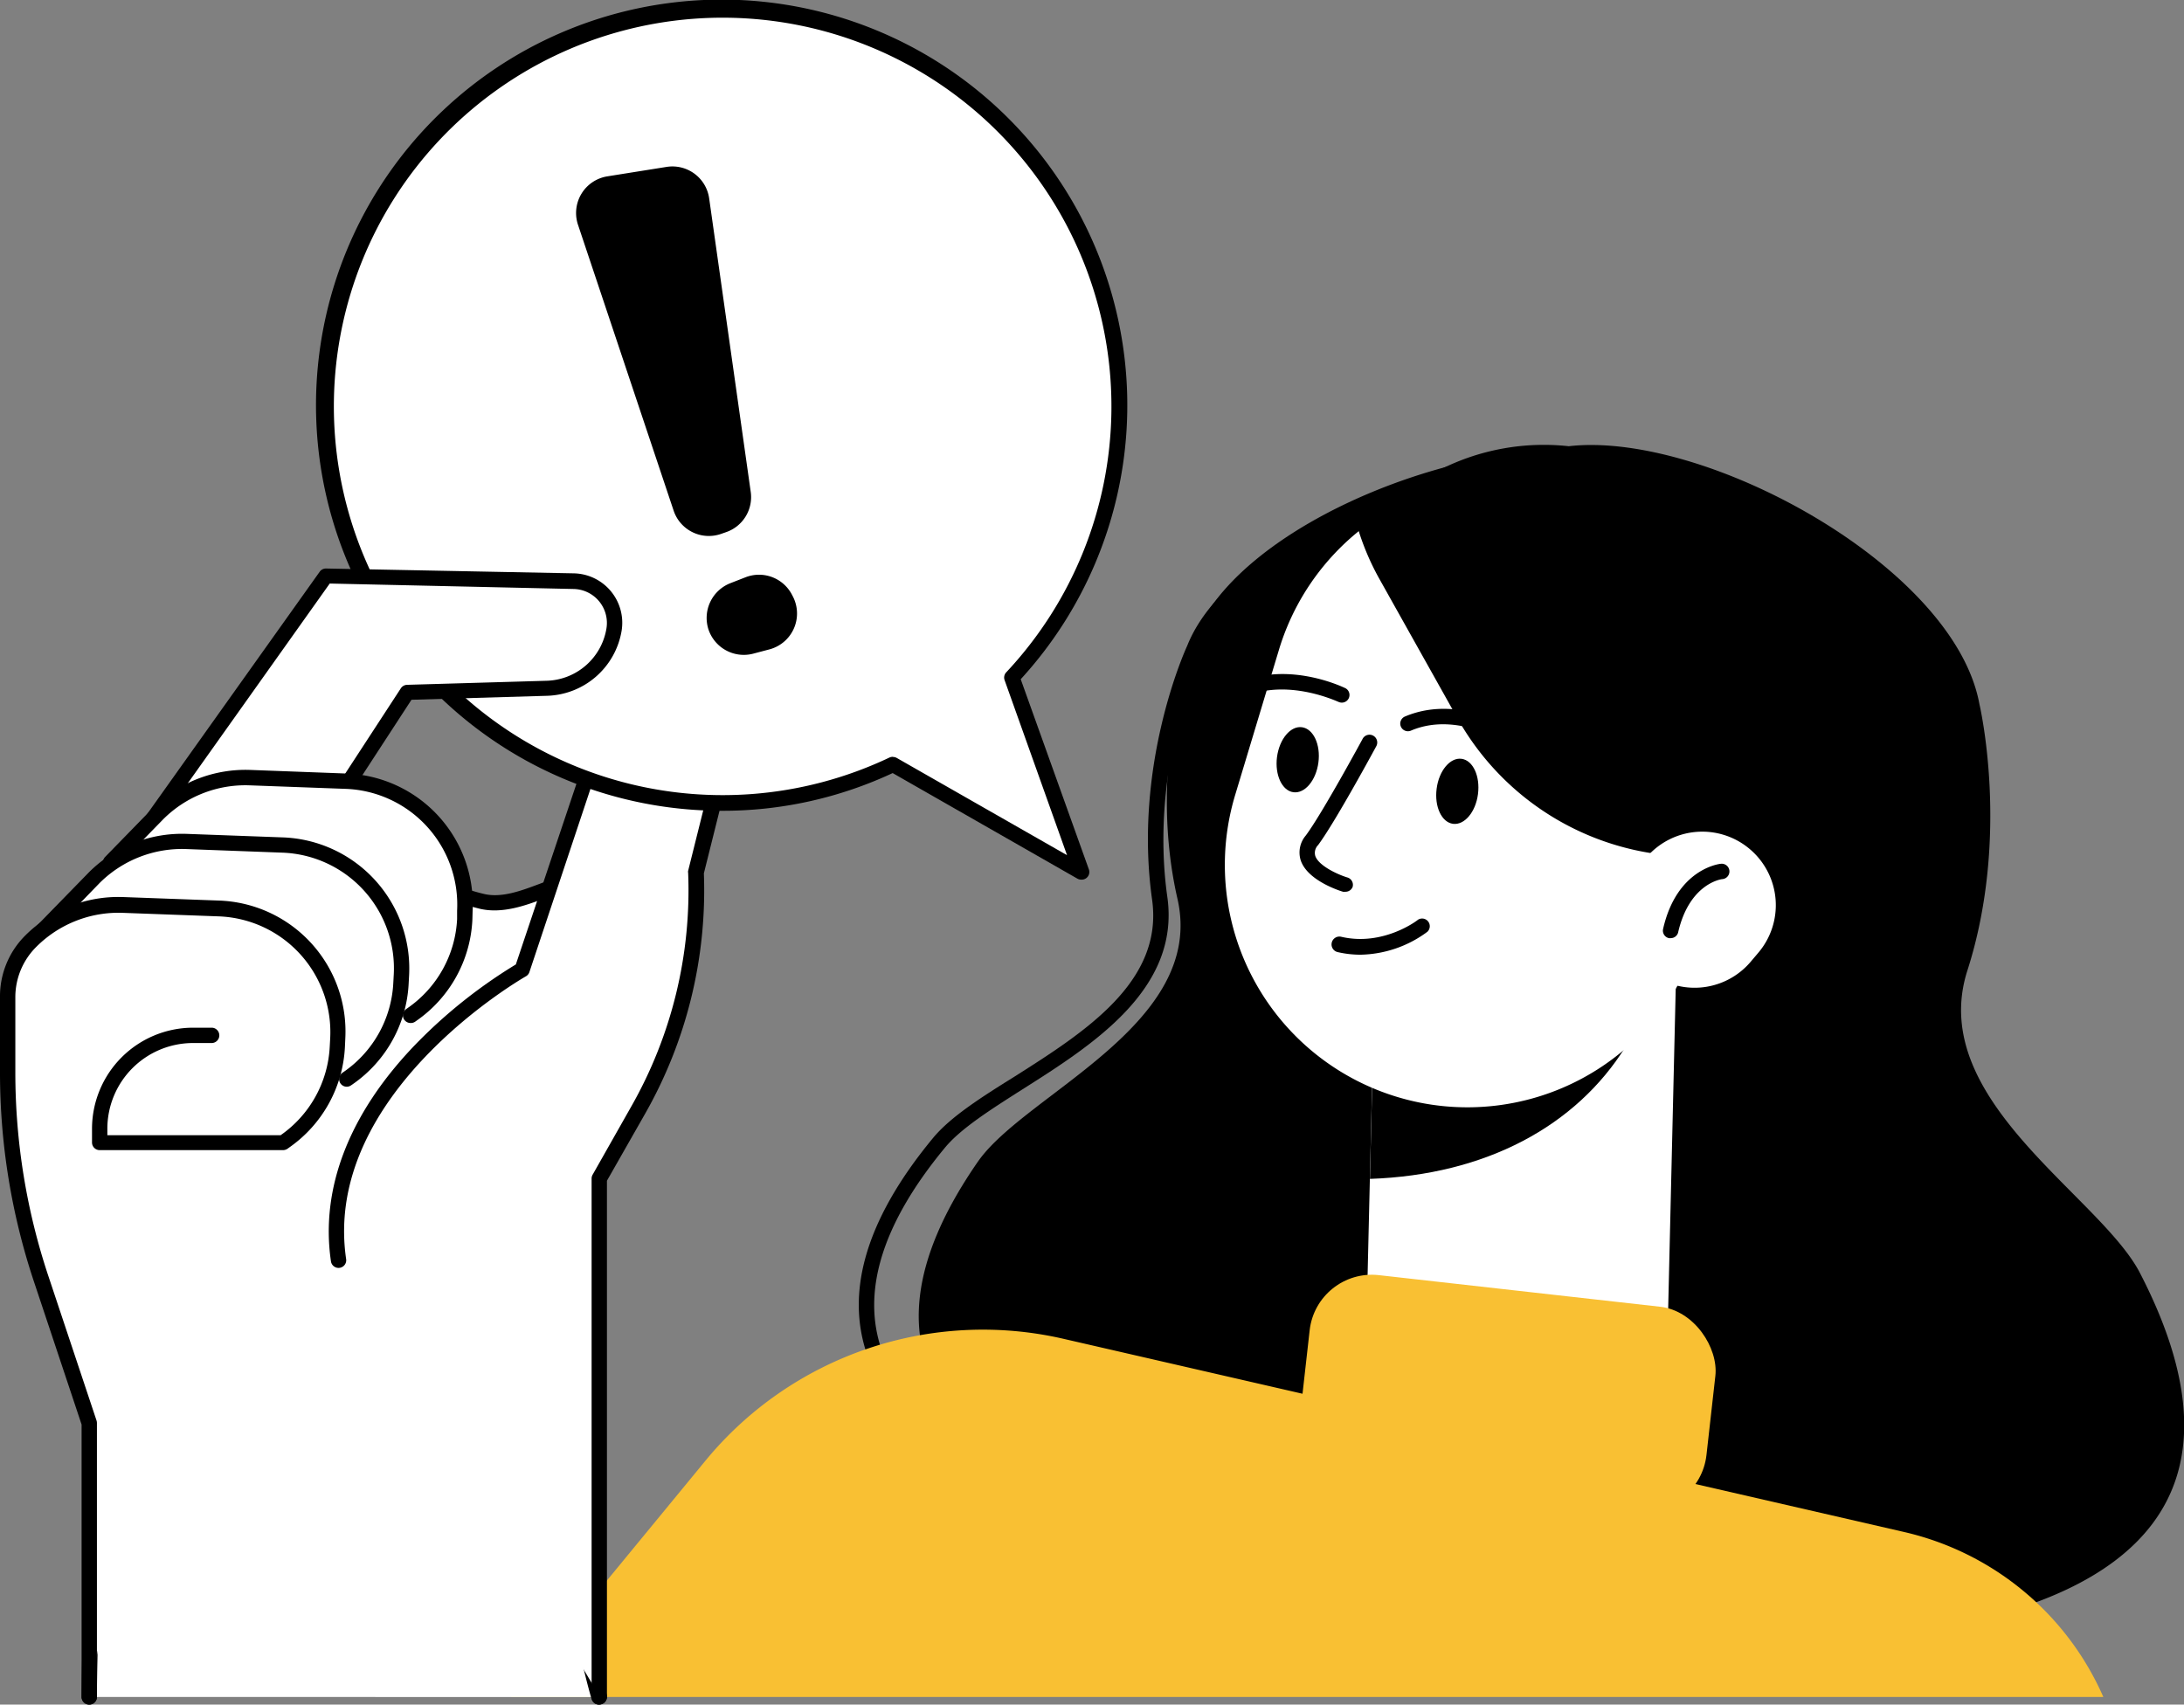
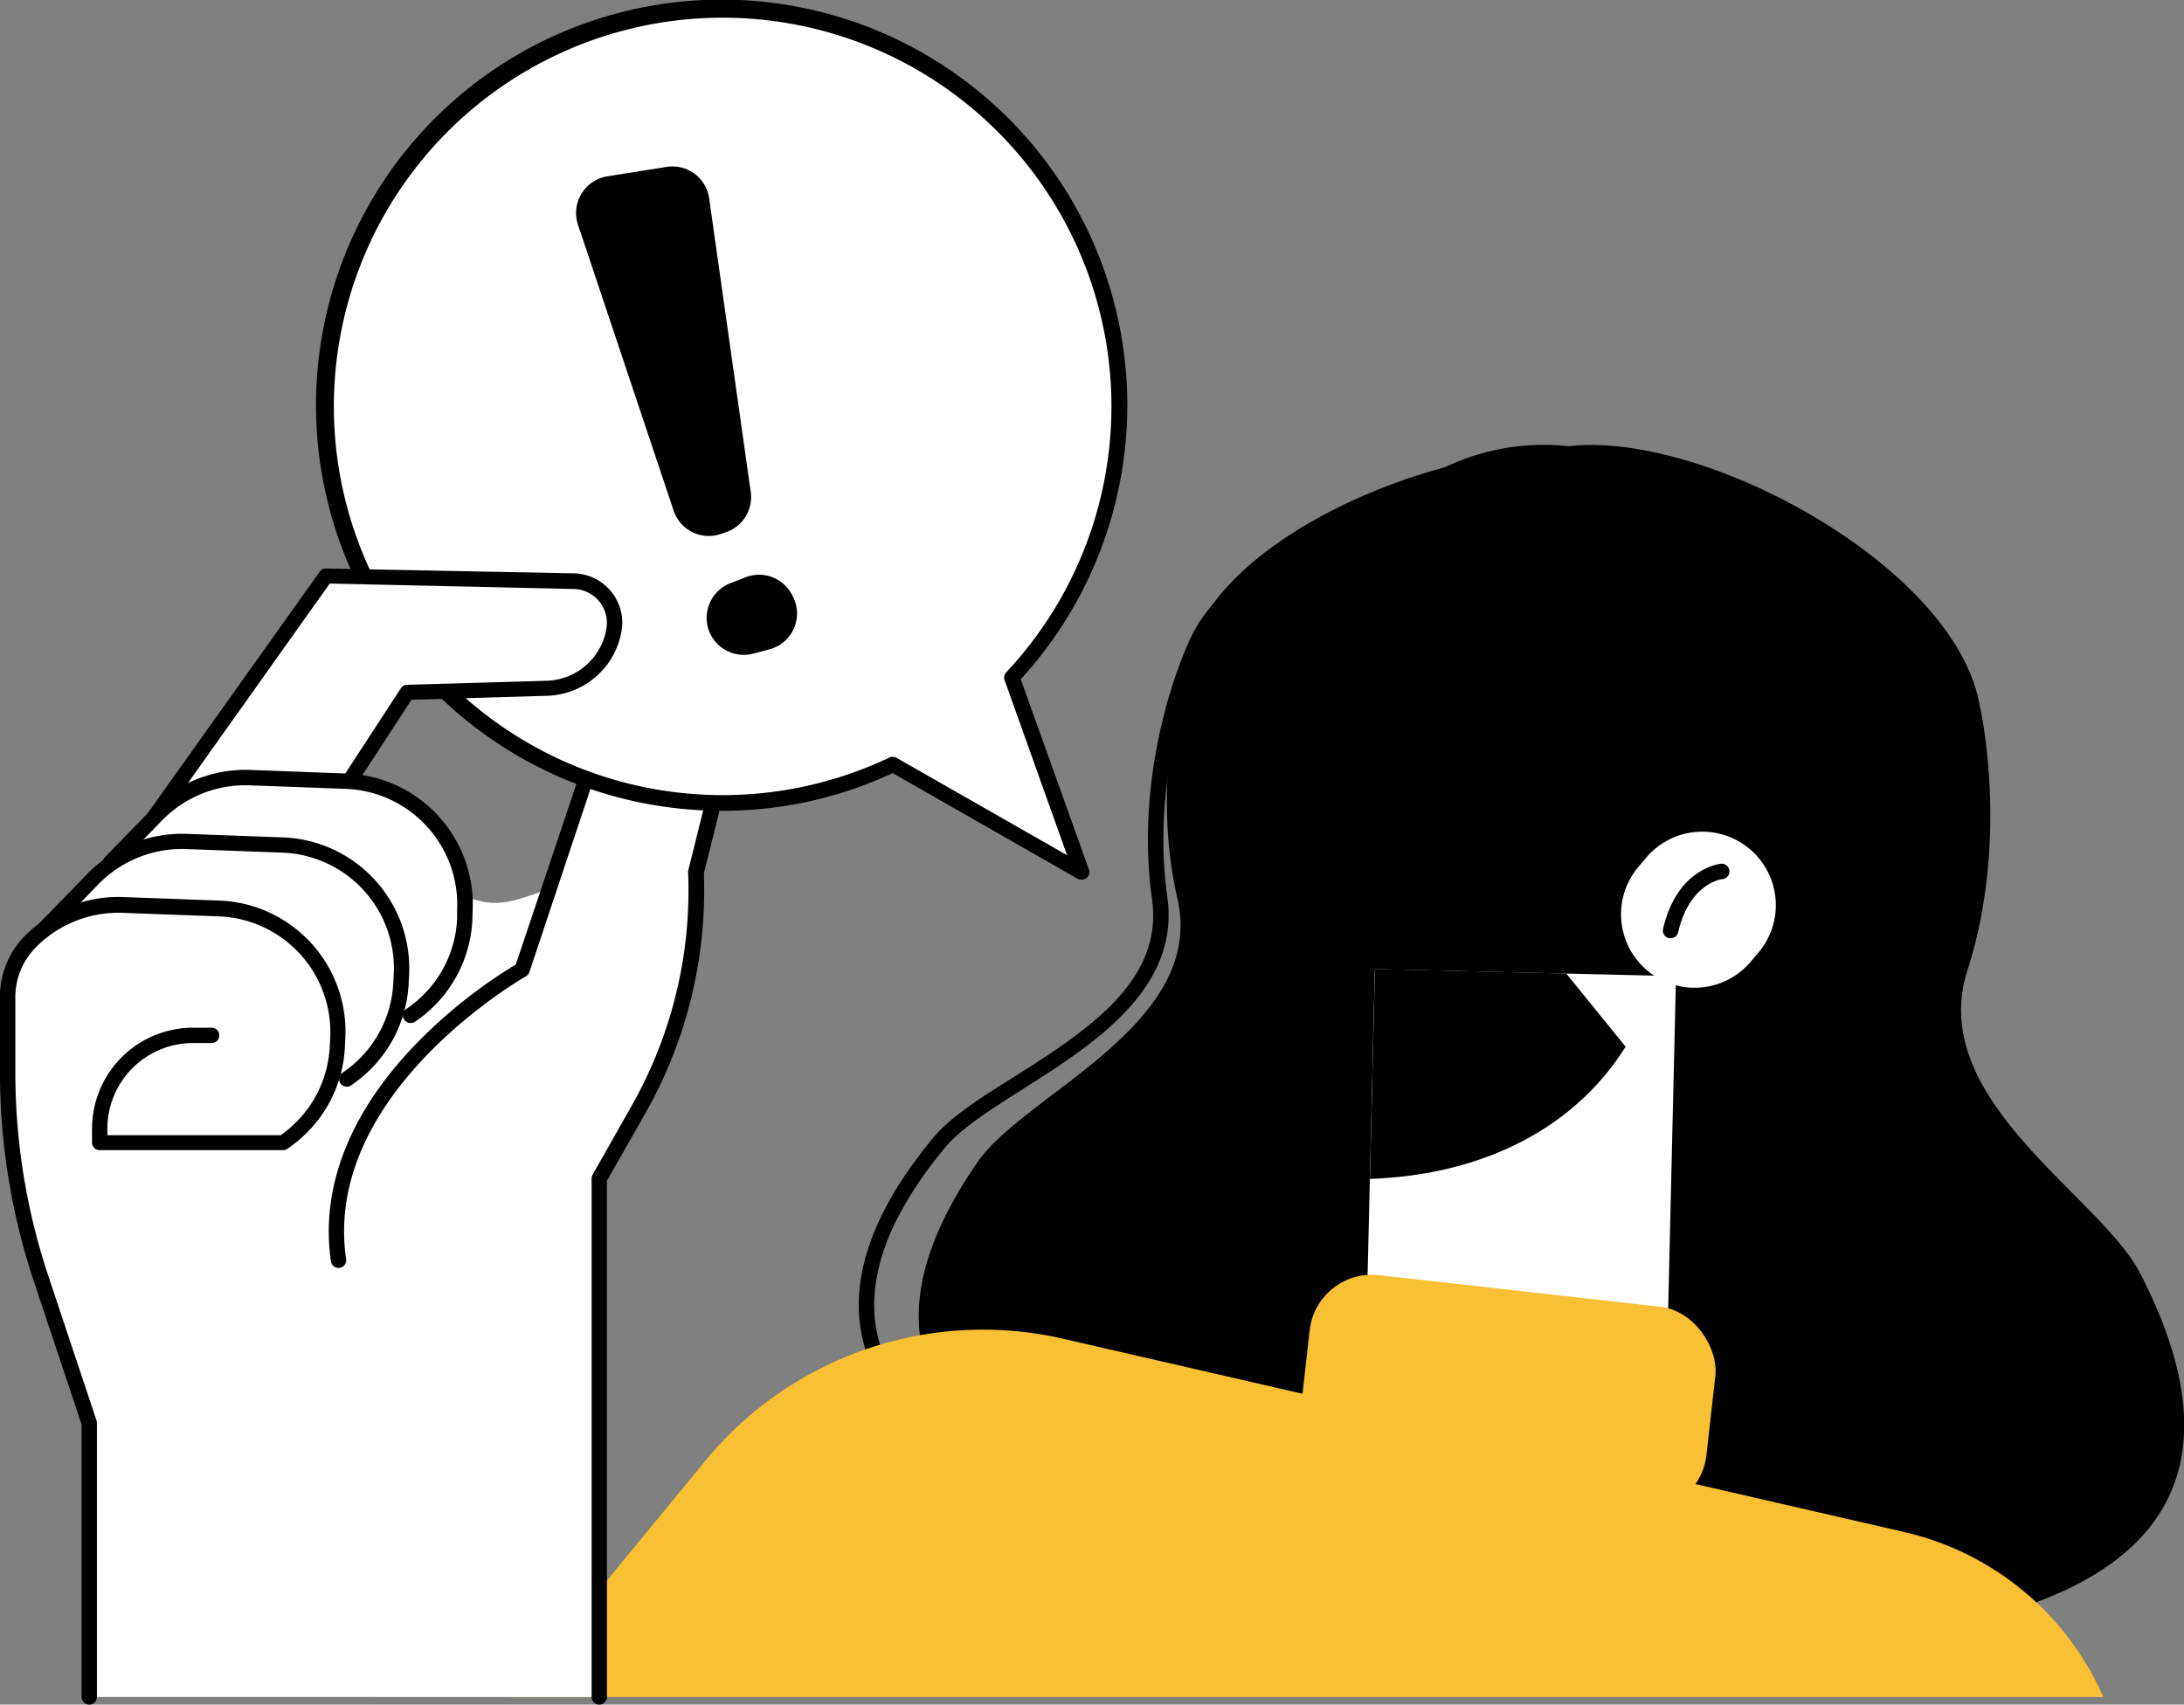
<svg xmlns="http://www.w3.org/2000/svg" viewBox="0 0 284.81 222.33">
  <rect x="0" y="0" width="284.81" height="222.33" fill="#808080" stroke="none" />
  <defs>
    <style>.cls-1{fill:#fff;}.cls-2{fill:#f9c033;}</style>
  </defs>
  <g id="Camada_2" data-name="Camada 2">
    <g id="_Layer_" data-name="&lt;Layer&gt;">
      <path d="M186,208.73h-.09c-2.52-.23-61.94-5.82-72.37-30.83-3.62-8.66-.88-18.58,8.14-29.48,2.27-2.75,6.33-5.33,10.62-8,9.12-5.79,19.46-12.35,17.94-23.1-2.47-17.52,4.29-32.47,4.58-33.09,3-7.56,12.38-14.39,25.72-18.68,12.39-4,25.28-4.77,33.65-2a1,1,0,0,1-.62,1.9c-7.86-2.56-20.59-1.76-32.42,2-12.58,4-21.73,10.6-24.49,17.55-.09.2-6.82,15.11-4.43,32,1.69,12-9.7,19.26-18.86,25.06-4.15,2.64-8.08,5.13-10.15,7.64-8.51,10.29-11.14,19.52-7.84,27.44,10,23.9,70.1,29.55,70.71,29.61a1,1,0,0,1-.09,2Z" />
      <path d="M153.55,117.23c-3.92-17.16,1.73-32.8,1.73-32.8,5-16.43,38.94-29.08,56.24-25a31.6,31.6,0,0,1,29.65,40.74l-2.79,9.27c-.69,5.28-1.57,9.91-2.08,13.17-2.36,15,11.18,18.54,15.39,27.93s-4.2,13.89-6.5,25.1c-2,9.86,6.13,12.34,8.68,24.37a94.76,94.76,0,0,1-19,12.61c-17.07-1.39-39.06-8-39.06-8s-104.76-.49-68.29-53.1C133.68,142.64,157.31,133.66,153.55,117.23Z" />
      <path d="M256.56,126.59c5.64-17.56,1.57-34.76,1.57-34.76-3.29-18-35.89-35.66-53.55-33.63a29.94,29.94,0,0,0-8.64.31c-17.18,3.15-28.38,20.51-25,38.76l1.86,10.12c.16,5.66.56,10.65.75,14.15.84,16.09-13,18.07-18.15,27.42s2.79,15.17,3.95,27.28c1,10.65-7.35,12.2-11.1,24.54a99.88,99.88,0,0,0,17.64,15.73c17.16.75,39.75-3.4,39.75-3.4s104.5,13,73.42-47.09C273.82,155.93,251.17,143.41,256.56,126.59Z" />
      <rect class="cls-1" x="178.68" y="126.83" width="39.29" height="52.51" transform="translate(392.97 310.82) rotate(-178.65)" />
      <path d="M178.65,153.76l.65-27.38,24.95.59,7.74,9.55C205.54,146.86,193.78,153.24,178.65,153.76Z" />
-       <path class="cls-1" d="M182.2,143.07h0A31.61,31.61,0,0,0,221.6,122L227.32,103A31.62,31.62,0,0,0,206.2,63.6h0a31.63,31.63,0,0,0-39.41,21.13l-5.71,18.94A31.61,31.61,0,0,0,182.2,143.07Z" />
      <path d="M208.92,62.36h0c18.13,5.47,28.55,24.08,23.27,41.56l-2,6.52a35.27,35.27,0,0,1-40-16.53l-10.3-18.39a33.42,33.42,0,0,1-2.93-7A34.59,34.59,0,0,1,208.92,62.36Z" />
      <path class="cls-1" d="M214.72,126.5h0a9.59,9.59,0,0,0,13.53-1l1-1.18a9.58,9.58,0,0,0-1-13.52h0a9.58,9.58,0,0,0-13.52,1l-1,1.18A9.58,9.58,0,0,0,214.72,126.5Z" />
      <path d="M166.53,98.74c-.3,2.34.66,4.4,2.15,4.59s2.94-1.54,3.25-3.88-.66-4.4-2.15-4.6S166.84,96.4,166.53,98.74Z" />
      <path d="M160.5,91.77a1,1,0,0,1-.54-1.85c6.87-4.34,15.18-.31,15.53-.14a1,1,0,0,1-.88,1.79c-.08,0-7.67-3.69-13.58,0A1,1,0,0,1,160.5,91.77Z" />
      <path d="M187.35,102.86c-.31,2.34.65,4.4,2.14,4.59s2.95-1.54,3.25-3.88-.65-4.4-2.14-4.6S187.65,100.52,187.35,102.86Z" />
      <path d="M198,97.67a1,1,0,0,1-.58-.18c-.07,0-6.95-4.92-13.39-2.21a1,1,0,1,1-.78-1.84c7.49-3.14,15,2.19,15.34,2.42a1,1,0,0,1-.59,1.81Z" />
      <path d="M175.43,116.31a1,1,0,0,1-.29,0c-.47-.14-4.65-1.47-5.52-4.11a3.41,3.41,0,0,1,.66-3.22c2.13-2.85,7.38-12.54,7.43-12.64a1,1,0,0,1,1.76,1c-.22.41-5.37,9.92-7.58,12.88a1.45,1.45,0,0,0-.37,1.41c.41,1.24,2.79,2.39,4.2,2.82a1,1,0,0,1,.67,1.24A1,1,0,0,1,175.43,116.31Z" />
      <path d="M177.44,124.52a13.34,13.34,0,0,1-3-.34,1,1,0,0,1,.46-2c5.5,1.29,10-2.18,10-2.21a1,1,0,0,1,1.24,1.56A15.07,15.07,0,0,1,177.44,124.52Z" />
      <path d="M217.86,122.36a.83.83,0,0,1-.22,0,1,1,0,0,1-.76-1.2c1.78-7.83,7.31-8.48,7.54-8.5a1,1,0,0,1,.21,2c-.19,0-4.35.6-5.8,7A1,1,0,0,1,217.86,122.36Z" />
      <rect class="cls-2" x="170.05" y="168.28" width="53.24" height="26.7" rx="8.16" transform="translate(21.5 -20.81) rotate(6.41)" />
      <path class="cls-2" d="M274.29,221.33h0a37.56,37.56,0,0,0-26-21.52l-109.64-25.2A46.84,46.84,0,0,0,92,190.51L66.66,221.33Z" />
      <path class="cls-1" d="M11.64,221.33s-.22-105.08,31.7-113.51c0,0,10.44,7.57,19.51,9.76,6.9,1.65,15.08-8.43,12.86,4-10.37,58.08,2.44,99.76,2.44,99.76Z" />
-       <path d="M78.15,222.33a1,1,0,0,1-1-.71c-.13-.42-12.76-42.58-2.46-100.23.71-4,.15-4.84,0-5-.49-.41-2.3.27-3.76.81-2.41.91-5.41,2-8.31,1.34-8.27-2-17.44-8.21-19.47-9.64-30.38,9-30.51,111.38-30.51,112.42a1,1,0,0,1-1,1h0a1,1,0,0,1-1-1,425.72,425.72,0,0,1,3.89-53.74c5.29-36.69,14.89-57.13,28.56-60.74a1,1,0,0,1,.84.16c.1.08,10.39,7.49,19.16,9.59,2.3.56,4.87-.41,7.14-1.26s4.35-1.63,5.74-.48c1.19,1,1.41,3,.73,6.88C66.49,178.89,79,220.62,79.11,221a1,1,0,0,1-.67,1.25A.92.92,0,0,1,78.15,222.33Z" />
      <path class="cls-1" d="M44.23,164.35c-3.32-22.61,23.94-37.91,23.94-37.91l10.33-31a13.36,13.36,0,0,1,15-8.94h0a3.72,3.72,0,0,1,3,4.58l-5.67,22.71h0a58,58,0,0,1-7.59,31.07l-5,8.83v67.62Z" />
      <path d="M78.15,222.33a1,1,0,0,1-1-1V153.71a1,1,0,0,1,.13-.49l5-8.83a57,57,0,0,0,7.46-30.54.65.65,0,0,1,0-.28l5.67-22.71a2.74,2.74,0,0,0-2.18-3.36,12.29,12.29,0,0,0-13.86,8.28l-10.33,31a1,1,0,0,1-.46.56c-.26.15-26.63,15.23-23.44,36.89a1,1,0,0,1-.84,1.13,1,1,0,0,1-1.14-.84c-1.41-9.56,2.4-19.34,11-28.27a65.93,65.93,0,0,1,13.11-10.46L77.55,95.14a14.3,14.3,0,0,1,16.1-9.61,4.73,4.73,0,0,1,3.78,5.82l-5.64,22.56a58.93,58.93,0,0,1-7.73,31.47L79.15,154v67.35A1,1,0,0,1,78.15,222.33Z" />
      <path class="cls-1" d="M131.94,88.36a51.61,51.61,0,1,0-15.48,11.35l24.55,14Z" />
      <path d="M141,114.73a1,1,0,0,1-.5-.13l-24.09-13.77a52.35,52.35,0,0,1-22.3,4.92,52.9,52.9,0,1,1,39-17.16L142,113.4a1,1,0,0,1-.3,1.1A1,1,0,0,1,141,114.73Zm-24.55-16a1,1,0,0,1,.5.13l22.2,12.68L131,88.69a1,1,0,0,1,.22-1A50.7,50.7,0,1,0,116,98.8,1.07,1.07,0,0,1,116.46,98.71Z" />
      <path class="cls-1" d="M18.29,109.15,42.51,75.1l32.29.63a5.44,5.44,0,0,1,5.27,6.34h0a9.14,9.14,0,0,1-8.73,7.63l-18.24.53L41.75,107.64Z" />
      <path d="M18.29,110.15a1,1,0,0,1-.58-.18,1,1,0,0,1-.23-1.4l24.21-34a1,1,0,0,1,.84-.42l32.29.63a6.45,6.45,0,0,1,6.24,7.51,10.16,10.16,0,0,1-9.69,8.46l-17.71.52-11.07,17a1,1,0,1,1-1.67-1.09l11.35-17.4a1,1,0,0,1,.81-.46l18.23-.53a8.14,8.14,0,0,0,7.77-6.79,4.43,4.43,0,0,0-4.3-5.18L43,76.11,19.11,109.73A1,1,0,0,1,18.29,110.15Z" />
      <path class="cls-1" d="M53.54,132.43l.22-.15a16.14,16.14,0,0,0,6.85-12.35l0-1.1A16.09,16.09,0,0,0,45.18,101.9l-12.55-.47a16.13,16.13,0,0,0-12,4.71l-6.17,6.34Z" />
      <path d="M53.54,133.43a1,1,0,0,1-.57-1.82l.21-.15a15,15,0,0,0,6.43-11.58l0-1.1a15.11,15.11,0,0,0-14.52-15.89l-12.55-.46a15.15,15.15,0,0,0-11.24,4.41l-6.17,6.33a1,1,0,0,1-1.41,0,1,1,0,0,1,0-1.41l6.18-6.34a17.15,17.15,0,0,1,12.73-5l12.56.47a17.09,17.09,0,0,1,16.44,18L61.6,120a17,17,0,0,1-7.27,13.12l-.21.15A1,1,0,0,1,53.54,133.43Z" />
      <path class="cls-1" d="M45.23,140.74l.22-.15a16.08,16.08,0,0,0,6.84-12.34l.06-1.1a16.11,16.11,0,0,0-15.49-16.94l-12.55-.47a16.12,16.12,0,0,0-12,4.71l-6.67,6.84Z" />
      <path d="M45.23,141.74a1,1,0,0,1-.58-1.82l.22-.15a15,15,0,0,0,6.42-11.58l.06-1.1a15.09,15.09,0,0,0-14.52-15.88l-12.56-.47A15.23,15.23,0,0,0,13,115.16L6.37,122a1,1,0,1,1-1.43-1.4l6.67-6.84a17.2,17.2,0,0,1,12.74-5l12.55.46a17.11,17.11,0,0,1,16.45,18l-.06,1.1A17,17,0,0,1,46,141.41l-.22.15A1,1,0,0,1,45.23,141.74Z" />
      <path class="cls-1" d="M27.6,135.09H25.14A12.17,12.17,0,0,0,13,147.25v1.81H36.91l.22-.16A16.09,16.09,0,0,0,44,136.56l.06-1.1a16.11,16.11,0,0,0-15.49-16.94L16,118.06a16.08,16.08,0,0,0-12,4.7H4A10.26,10.26,0,0,0,1,130v9.85a85.39,85.39,0,0,0,4.37,26.94l6.27,18.81v35.69Z" />
      <path d="M11.64,222.33a1,1,0,0,1-1-1V185.8L4.42,167.14A86.12,86.12,0,0,1,0,139.89V130a11.19,11.19,0,0,1,3.31-8,17.18,17.18,0,0,1,12.73-5l12.55.46a17.09,17.09,0,0,1,16.44,18l-.05,1.1a17,17,0,0,1-7.27,13.11l-.22.16a1.07,1.07,0,0,1-.58.18H13a1,1,0,0,1-1-1v-1.81a13.19,13.19,0,0,1,13.17-13.16H27.6a1,1,0,0,1,0,2H25.14A11.18,11.18,0,0,0,14,147.25v.81H36.6A15,15,0,0,0,43,136.51l.06-1.1a15.11,15.11,0,0,0-14.53-15.89L16,119.06a15.15,15.15,0,0,0-11.24,4.41A9.26,9.26,0,0,0,2,130v9.85a84,84,0,0,0,4.32,26.62l6.27,18.81a1.13,1.13,0,0,1,.05.32v35.69A1,1,0,0,1,11.64,222.33Z" />
      <path d="M94.68,69.41l-.66.23a4.84,4.84,0,0,1-6.16-3L75.38,29.33A4.84,4.84,0,0,1,79.21,23l7.71-1.23a4.84,4.84,0,0,1,5.56,4.1L97.9,64.15A4.83,4.83,0,0,1,94.68,69.41Z" />
      <path d="M100.33,84.7l-2.12.56a4.86,4.86,0,0,1-5.83-3.19h0a4.87,4.87,0,0,1,2.85-6l2-.78a4.84,4.84,0,0,1,6.07,2.32l.12.23A4.84,4.84,0,0,1,100.33,84.7Z" />
    </g>
  </g>
</svg>